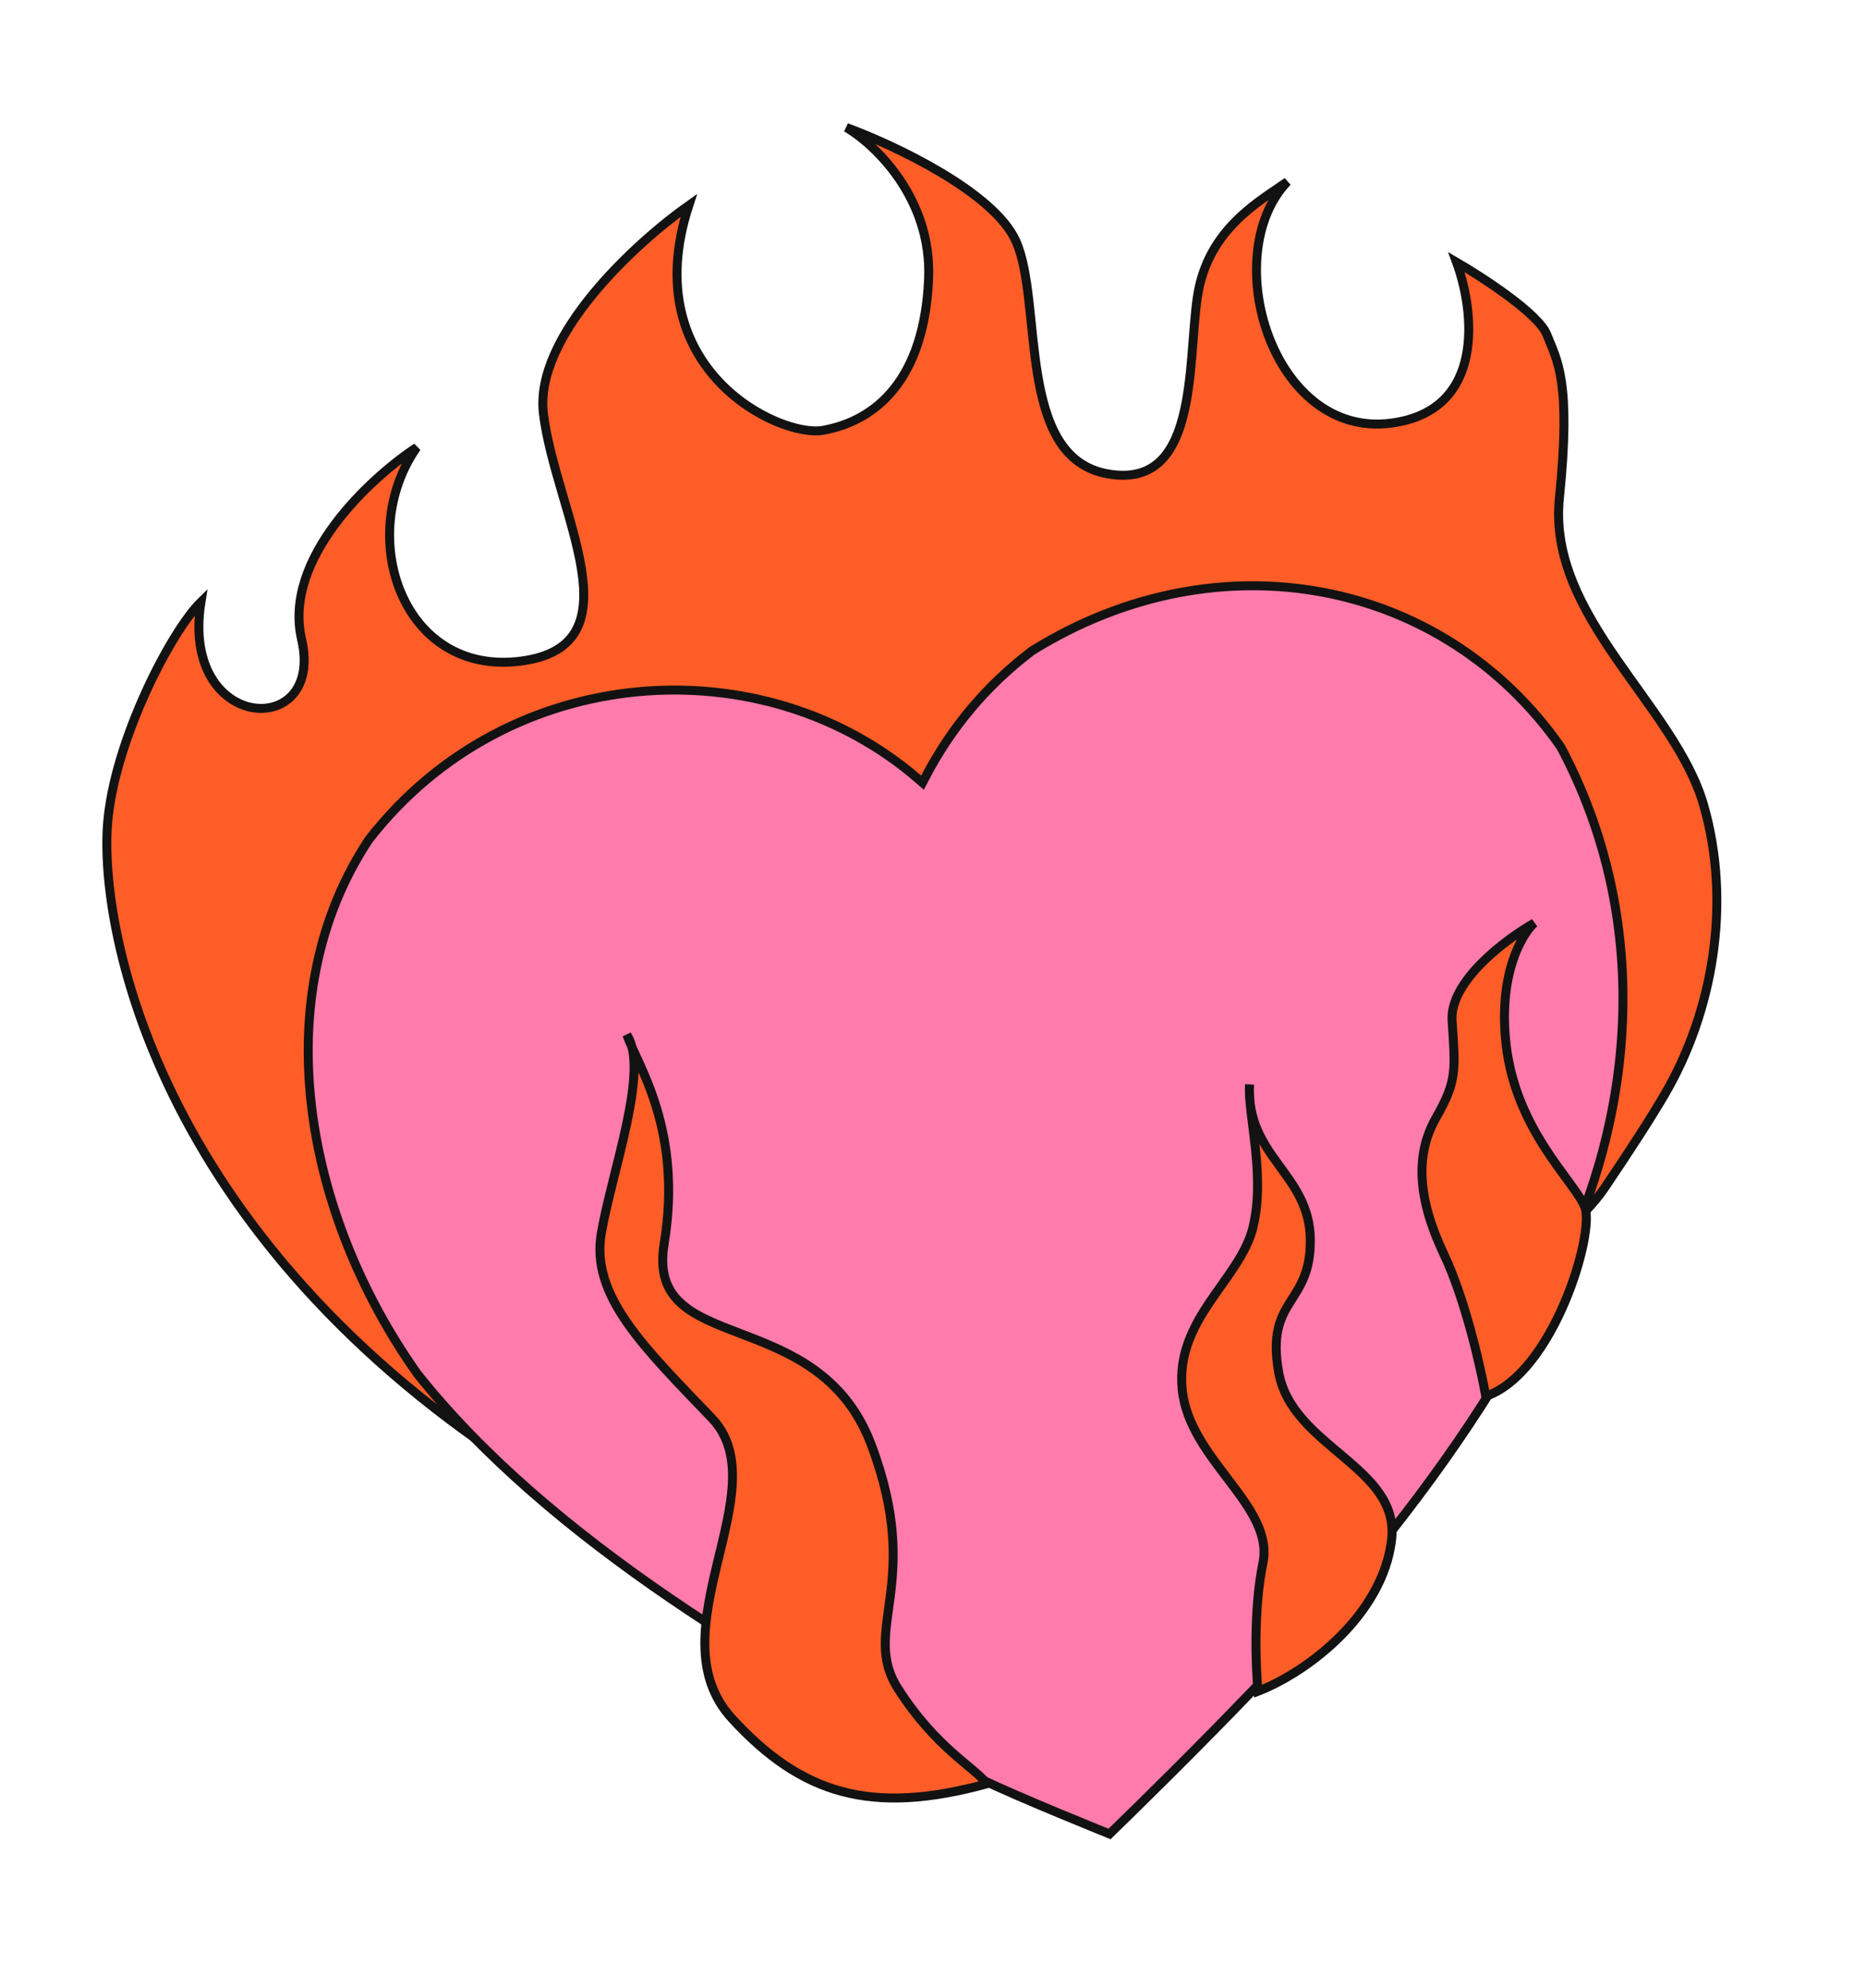
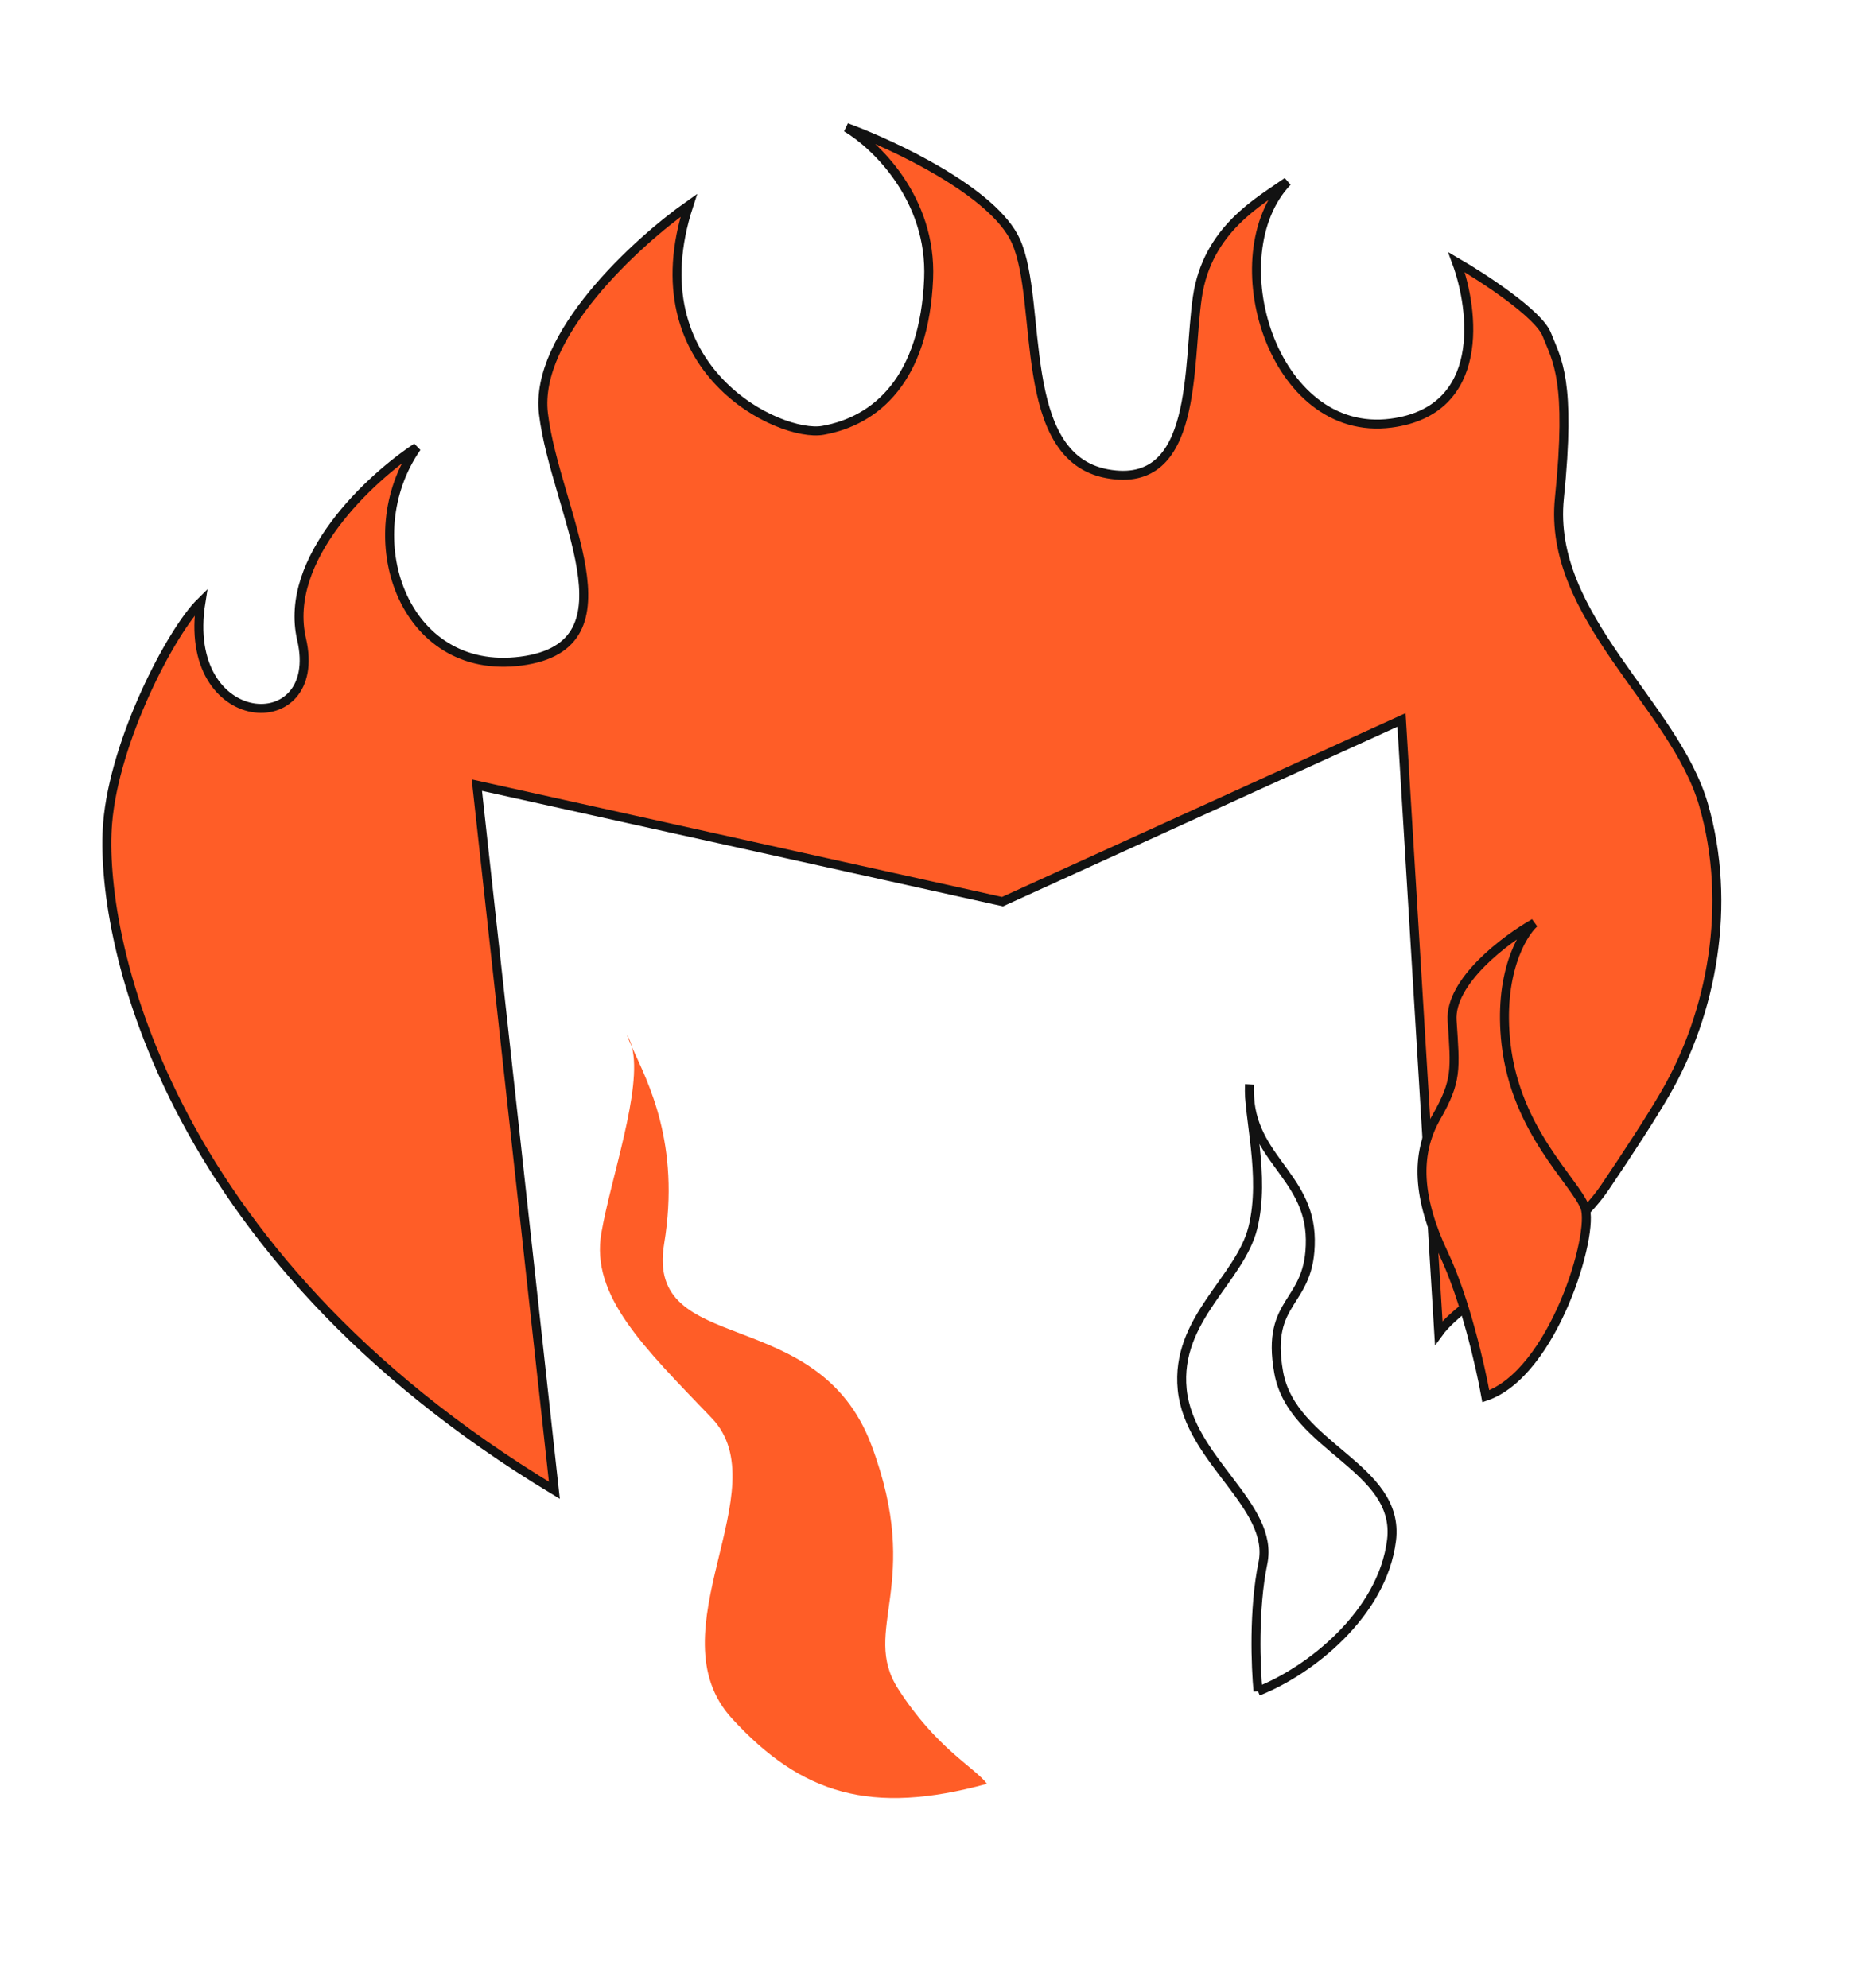
<svg xmlns="http://www.w3.org/2000/svg" width="230" height="245" viewBox="0 0 230 245" fill="none">
  <path d="M209.978 99.177C213.535 111.494 211.006 124.851 205.268 134.733C203.521 137.744 200.791 141.938 197.798 146.366C192.932 153.567 180.497 159.885 177.335 164.246L172.744 88.725L123.568 111.116L58.777 96.756L68.33 183.662C19.46 154.197 12.195 114.595 13.263 101.454C14.094 91.232 21.093 77.794 24.767 74.186C22.188 90.323 40.07 91.227 37.174 78.793C34.857 68.845 45.669 58.877 51.364 55.136C43.762 66.032 49.582 83.398 64.234 81.47C78.885 79.542 68.441 62.999 66.984 50.99C65.818 41.383 78.443 29.865 84.902 25.306C78.287 45.569 96.142 53.976 101.428 53.035C108.034 51.858 113.934 46.717 114.459 34.355C114.878 24.465 107.876 17.806 104.322 15.713C110.157 17.854 122.504 23.653 125.219 29.712C128.613 37.287 125.184 56.301 136.46 58.382C147.736 60.463 146.351 45.033 147.581 36.635C148.812 28.236 155.246 24.818 158.676 22.39C150.061 31.422 156.822 54.074 171.474 52.145C183.195 50.603 181.727 38.278 179.527 32.308C182.822 34.22 189.66 38.682 190.659 41.231C191.908 44.416 193.7 46.823 192.207 61.403C190.714 75.982 206.421 86.86 209.978 99.177Z" fill="#FF5D27" stroke="#121212" stroke-width="1.106" />
-   <path d="M136.77 226.002L136.759 226.013L136.574 225.939C136.242 225.804 135.762 225.61 135.172 225.37C133.992 224.89 132.372 224.227 130.611 223.494C127.085 222.027 123.016 220.291 120.779 219.19C95.334 206.112 67.623 189.698 51.43 169.287C37.381 149.437 32.67 122.76 45.465 103.475C62.635 81.36 94.109 79.491 113.175 95.998L113.705 96.457L114.028 95.835C117.253 89.632 121.645 84.423 127.21 80.204C150.317 65.834 177.945 71.373 192.393 92.074C203.636 113.247 201.643 137.203 191.896 156.748L191.893 156.754C185.494 170.007 177.146 181.943 168.332 192.657L168.325 192.667L168.317 192.677C164.349 197.964 156.407 206.351 149.432 213.438C145.95 216.977 142.717 220.183 140.354 222.505C139.173 223.665 138.209 224.605 137.541 225.254C137.207 225.579 136.947 225.831 136.77 226.002Z" fill="#FF7BAC" stroke="#121212" stroke-width="1.106" />
  <path d="M195.346 148.769C196.595 151.955 191.491 169.222 183.138 172.073C182.511 168.55 180.6 160.12 177.979 154.589C174.703 147.675 174.422 142.272 177.02 137.72C179.617 133.168 179.381 131.847 178.983 125.783C178.664 120.933 185.601 115.744 189.109 113.756C187.544 115.171 184.657 120.138 185.635 128.688C186.857 139.376 194.097 145.584 195.346 148.769Z" fill="#FF5D27" stroke="#121212" stroke-width="1.106" />
  <path d="M121.653 219.831C107.354 223.741 98.798 221.125 90.231 211.796C80.425 201.116 96.095 183.487 87.723 174.755C79.352 166.022 72.773 159.696 74.121 151.958C75.334 144.997 79.184 134.257 77.902 129.061C77.647 128.497 77.43 127.992 77.27 127.542C77.552 127.97 77.759 128.481 77.902 129.061C79.825 133.316 83.899 140.907 81.859 153.306C79.549 167.35 100.787 160.466 107.399 178.066C113.879 195.315 105.997 200.808 110.712 208.148C115.427 215.487 120.16 217.825 121.653 219.831Z" fill="#FF5D27" />
-   <path d="M121.653 219.831C107.354 223.741 98.798 221.125 90.231 211.796C80.425 201.116 96.095 183.487 87.723 174.755C79.352 166.022 72.773 159.696 74.121 151.958C75.469 144.221 80.077 131.813 77.27 127.542C78.637 131.388 84.169 139.263 81.859 153.306C79.549 167.35 100.787 160.466 107.399 178.066C113.879 195.315 105.997 200.808 110.712 208.148C115.427 215.487 120.16 217.825 121.653 219.831Z" stroke="#121212" stroke-width="1.106" />
-   <path d="M171.519 189.82C170.406 198.879 161.437 205.929 155.066 208.427C154.777 205.525 154.491 198.305 155.663 192.644C157.129 185.567 146.586 179.947 145.717 171.241C144.848 162.535 152.847 157.702 154.431 151.286C155.741 145.982 154.454 140.053 154.09 135.953C154.009 135.293 153.978 134.59 154.006 133.839C154.008 133.771 154.011 133.704 154.014 133.639C154.011 133.706 154.008 133.772 154.006 133.839C153.985 134.467 154.021 135.177 154.09 135.953C154.95 143.005 161.426 145.344 161.508 152.752C161.599 160.915 155.961 159.874 157.608 169.123C159.256 178.372 172.631 180.761 171.519 189.82Z" fill="#FF5D27" />
-   <path d="M155.066 208.427C161.437 205.929 170.406 198.879 171.519 189.82C172.631 180.761 159.256 178.372 157.608 169.123C155.961 159.874 161.599 160.915 161.508 152.752C161.418 144.589 153.562 142.58 154.014 133.639C153.8 137.539 156.015 144.869 154.431 151.286C152.847 157.702 144.848 162.535 145.717 171.241C146.586 179.947 157.129 185.567 155.663 192.644C154.491 198.305 154.777 205.525 155.066 208.427Z" stroke="#121212" stroke-width="1.106" />
+   <path d="M155.066 208.427C161.437 205.929 170.406 198.879 171.519 189.82C172.631 180.761 159.256 178.372 157.608 169.123C155.961 159.874 161.599 160.915 161.508 152.752C161.418 144.589 153.562 142.58 154.014 133.639C153.8 137.539 156.015 144.869 154.431 151.286C152.847 157.702 144.848 162.535 145.717 171.241C146.586 179.947 157.129 185.567 155.663 192.644C154.491 198.305 154.777 205.525 155.066 208.427" stroke="#121212" stroke-width="1.106" />
</svg>